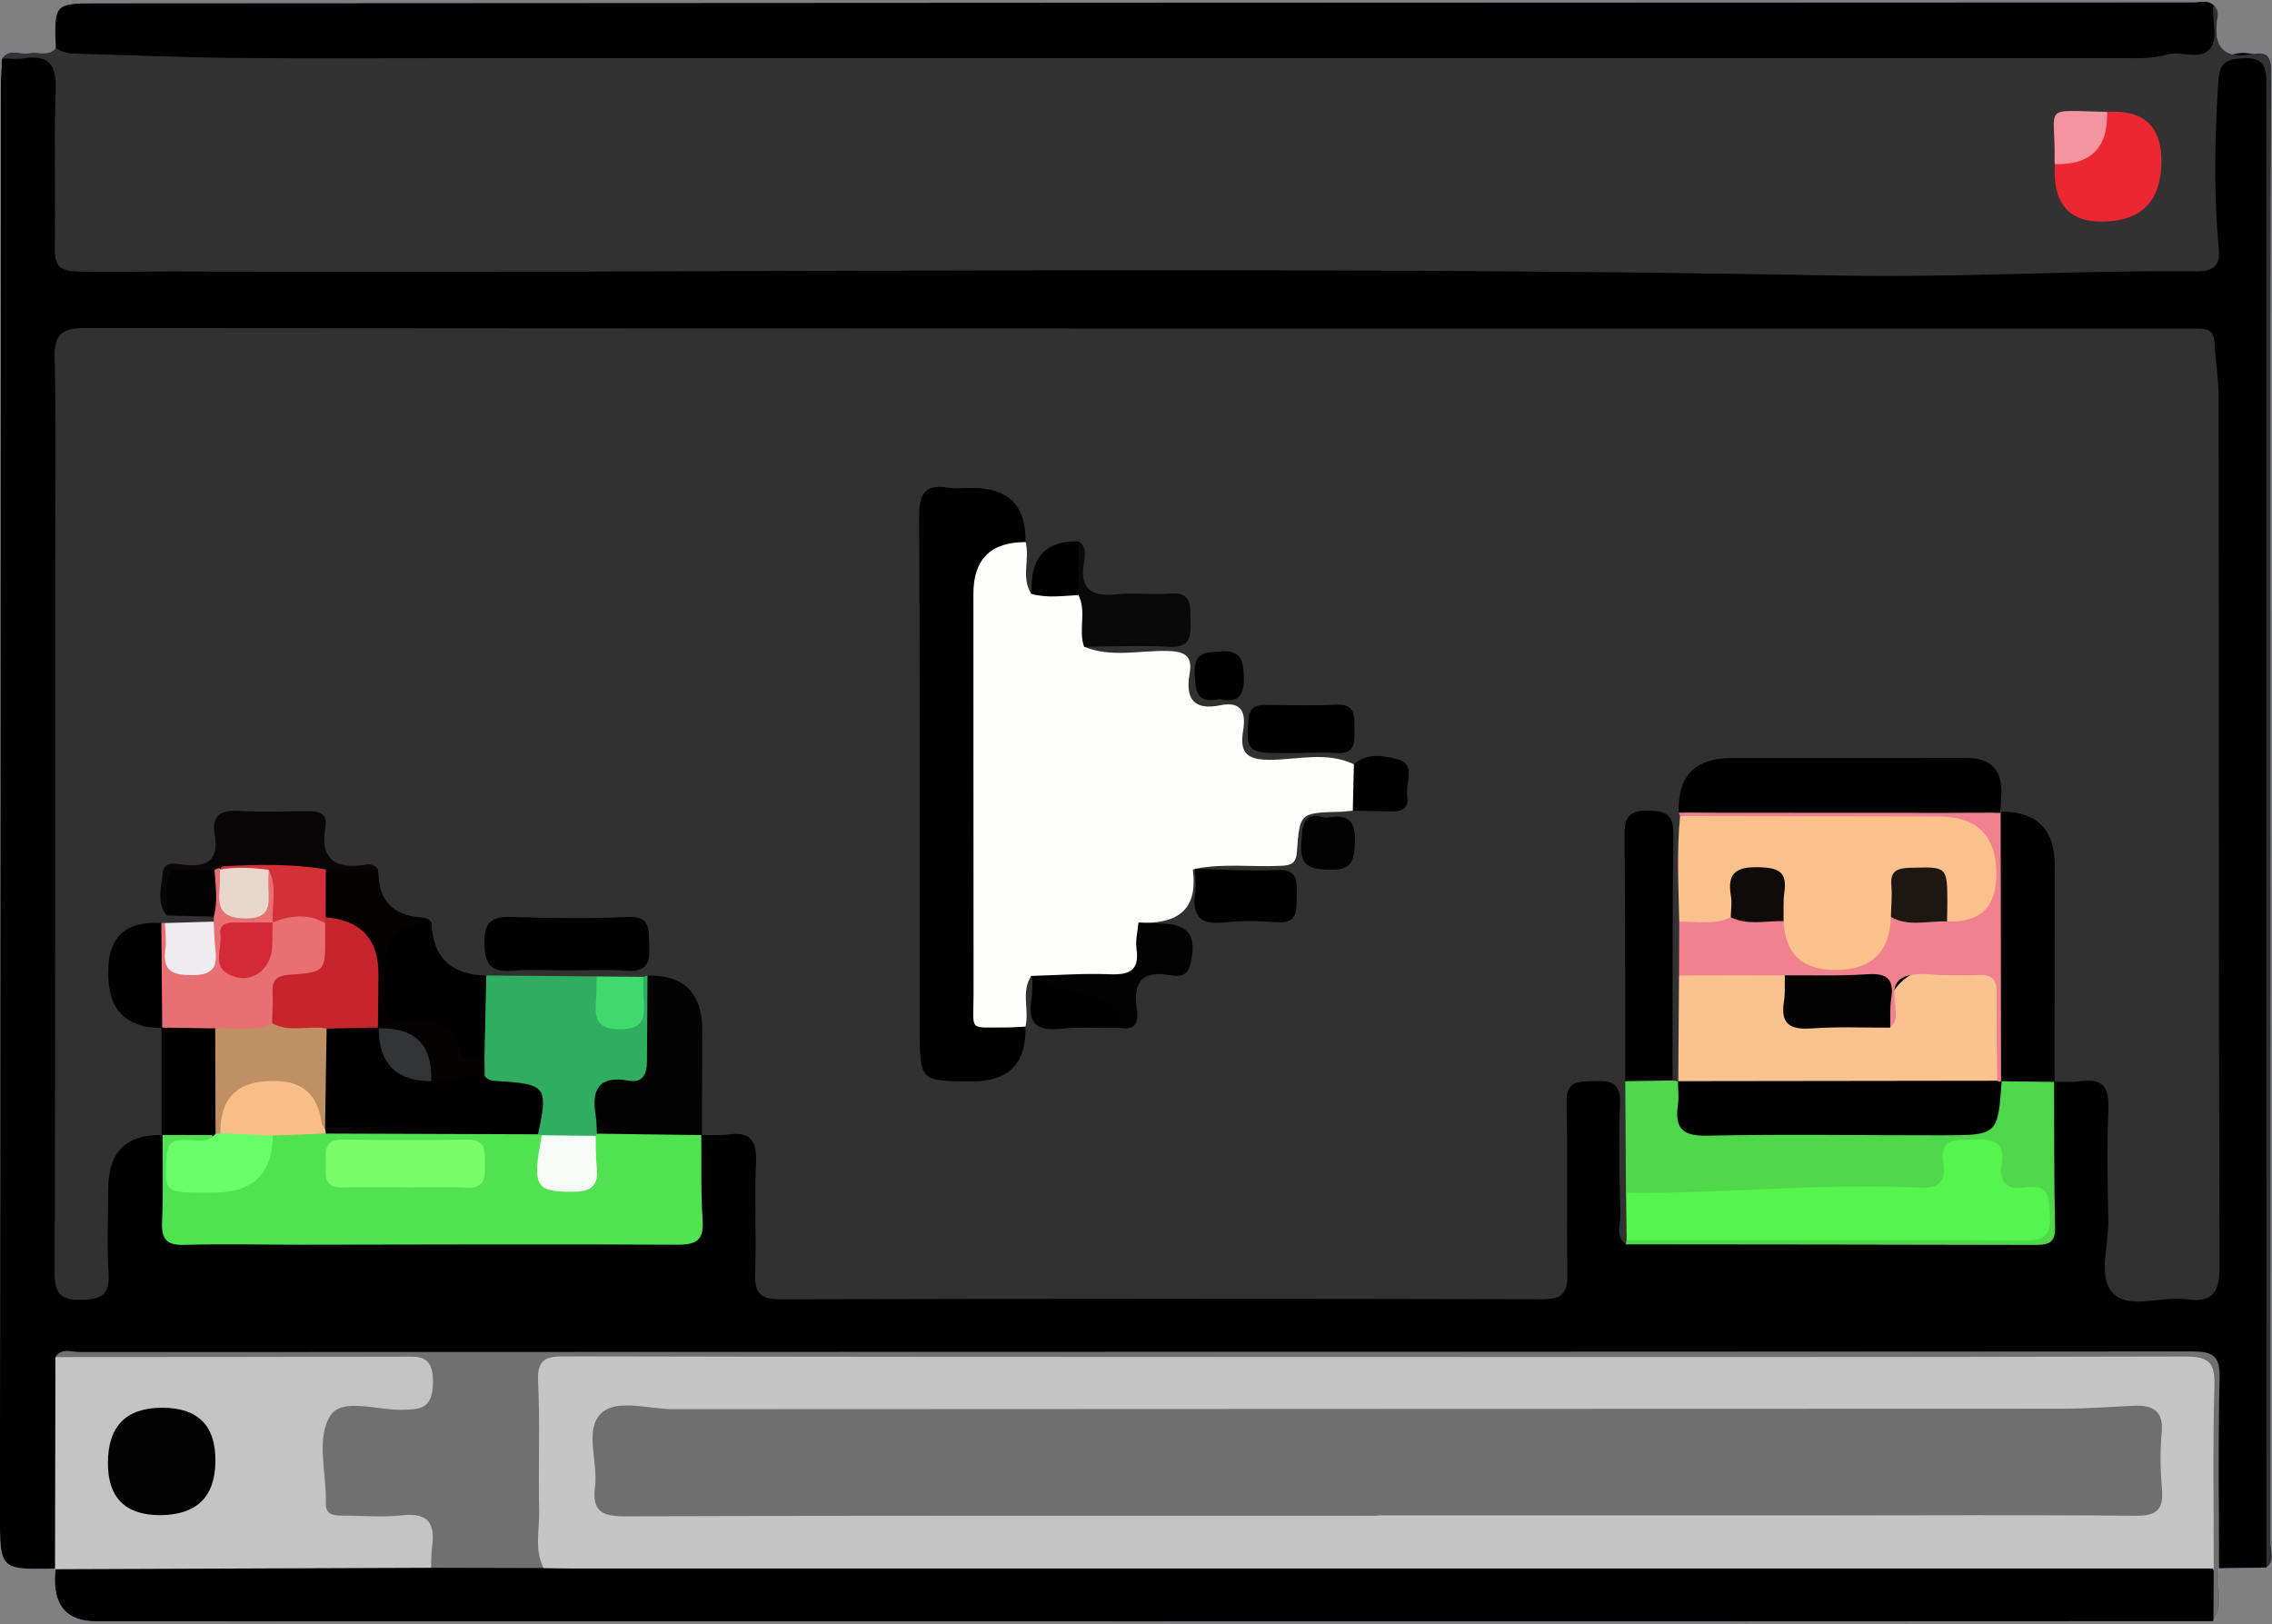
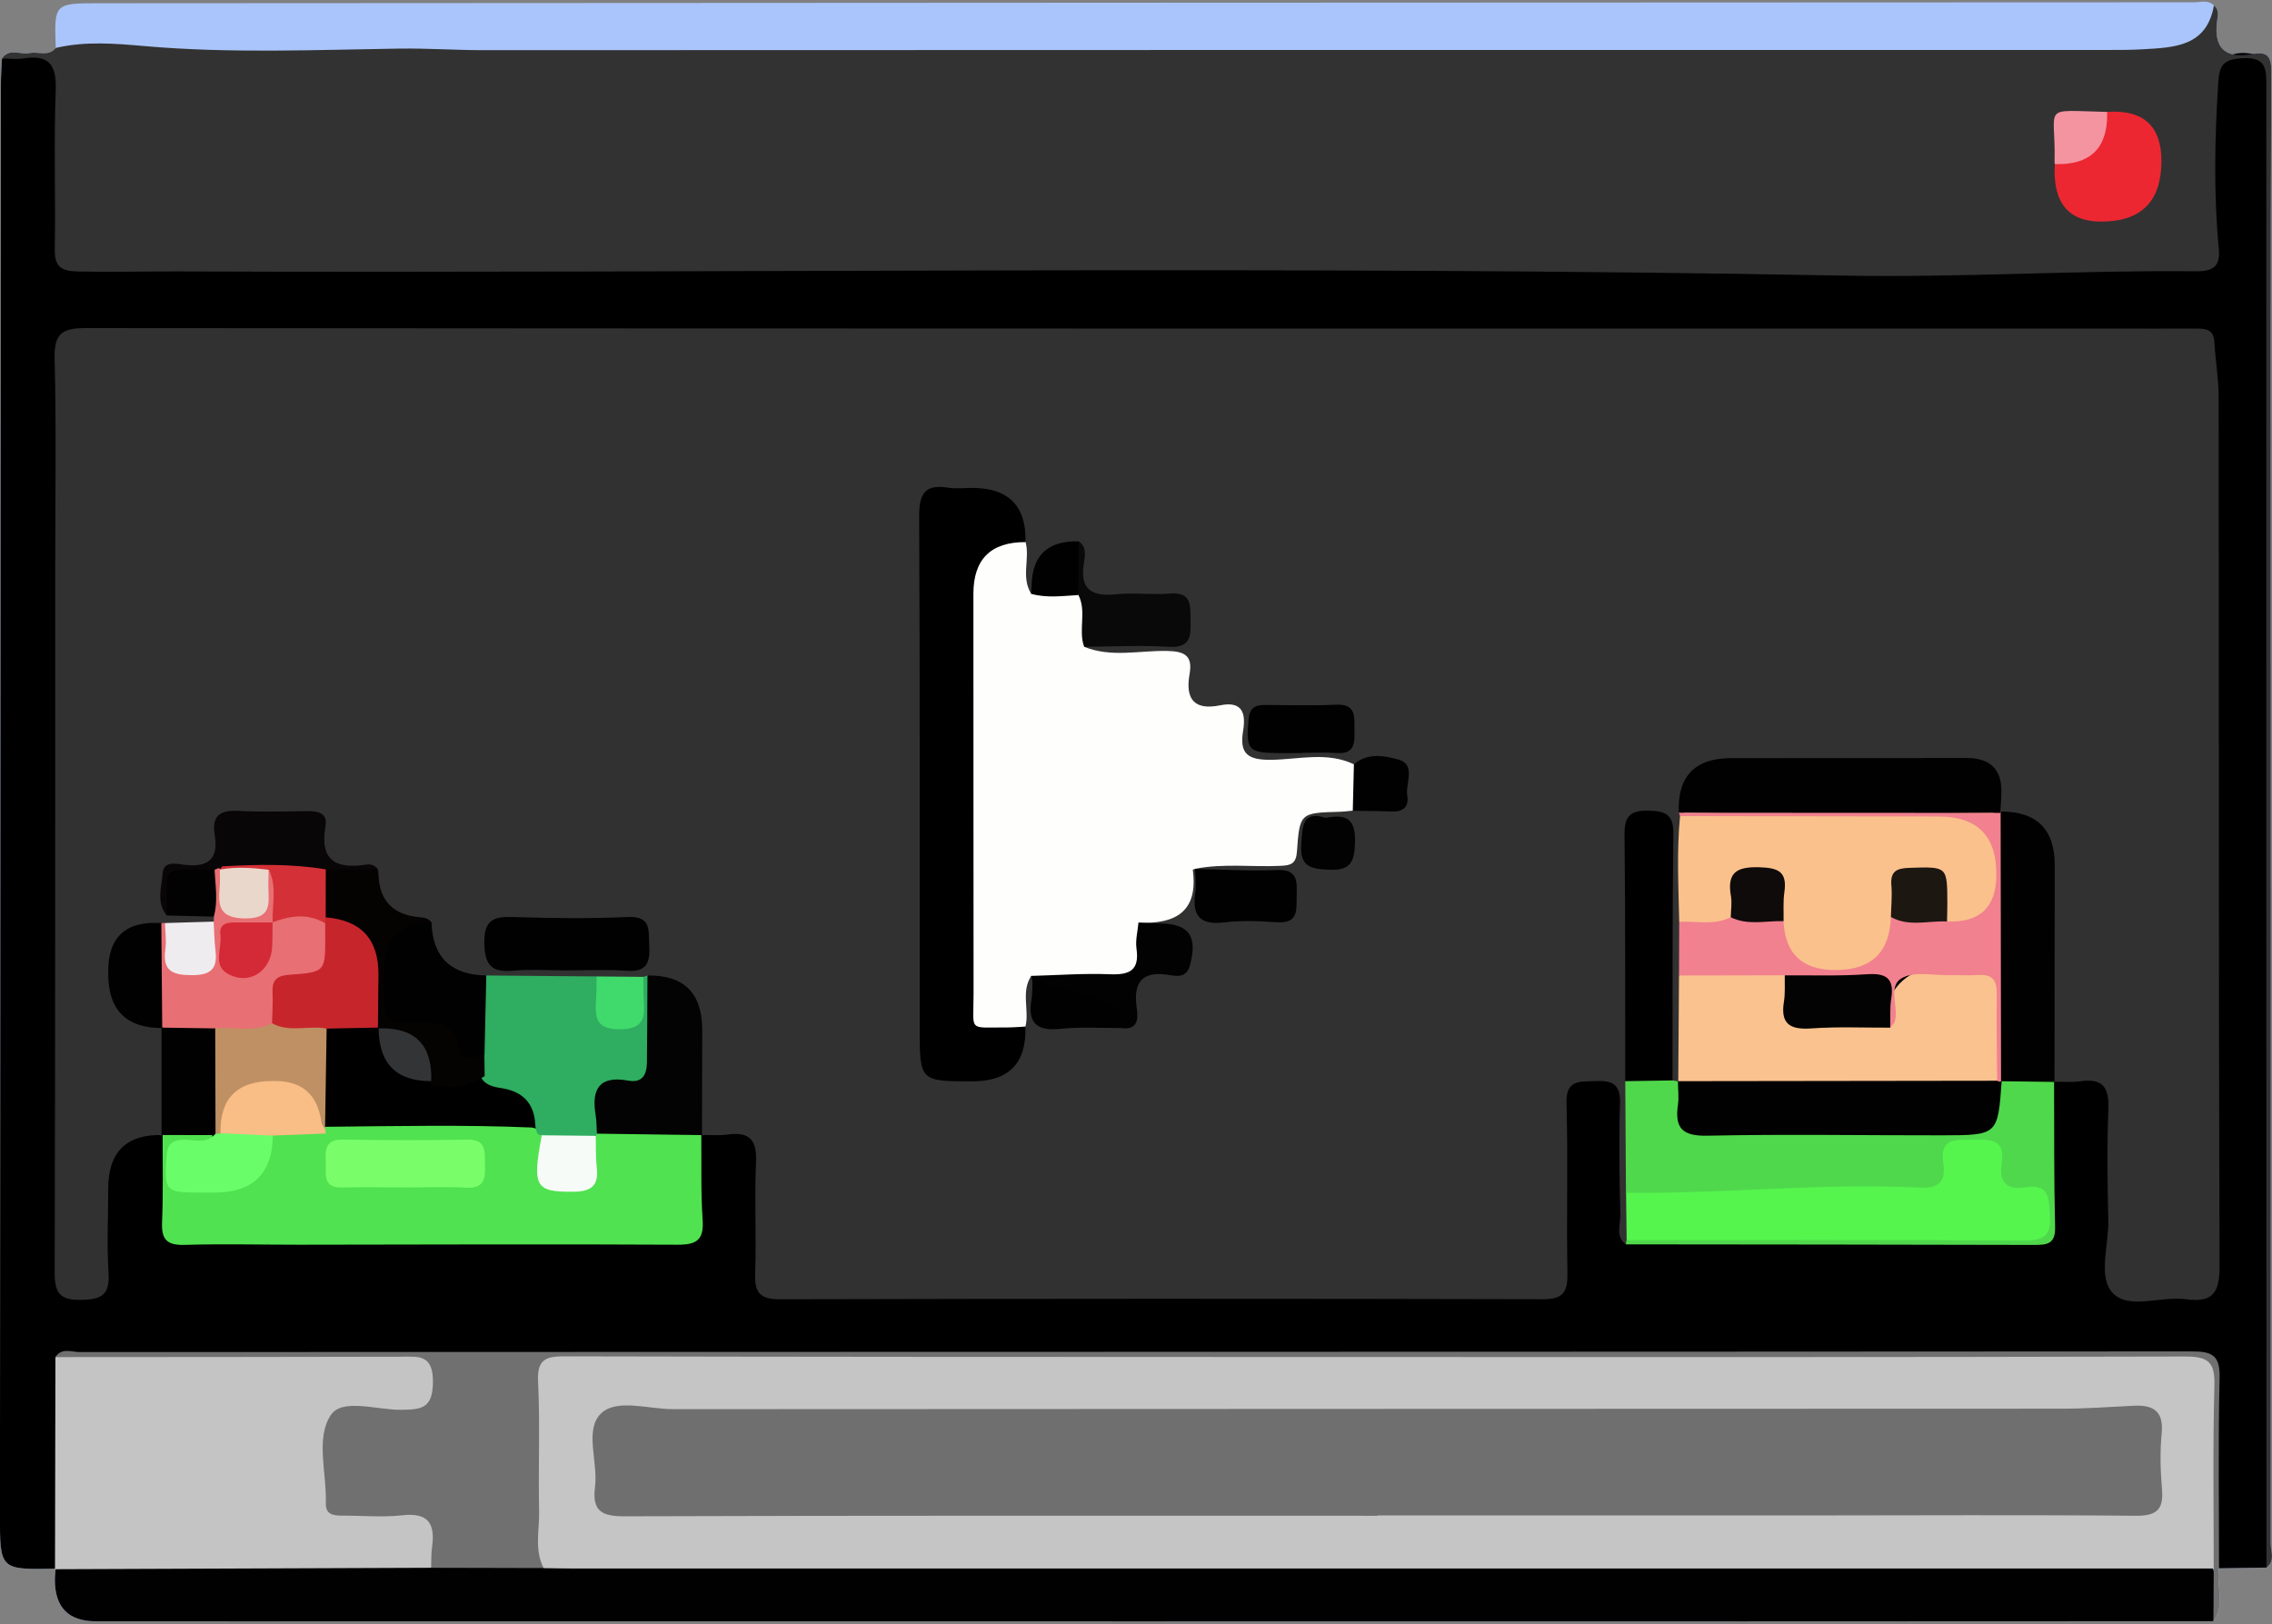
<svg xmlns="http://www.w3.org/2000/svg" width="428" height="306" viewBox="0 0 428 306" fill="none">
  <rect x="0" y="0" width="428" height="306" fill="#808080" stroke="none" />
  <g clip-path="url(#clip0_374_3094)">
    <path d="M426.95 295.304C423.98 295.354 421 295.404 418.02 295.444C417.46 298.744 419.25 302.284 416.97 305.404C381.69 305.414 346.41 305.444 311.13 305.444C213.44 305.444 115.76 305.434 18.07 305.424C12.883 305.424 10.307 302.781 10.34 297.494C10.35 296.864 10.42 296.234 10.47 295.614H10.36V295.504C-9.53674e-06 295.724 -0.01 295.684 -0.01 285.444C0.04 195.624 0.1 105.804 0.17 15.984C0.17 14.334 0.3 12.674 0.37 11.014C1.78 8.984 3.85 10.374 5.58 10.004C7.22 9.664 9.13 10.734 10.5 9.034C10.2 0.644 10.2 0.614 18.59 0.614C150.15 0.534 281.72 0.474 413.28 0.434C414.55 0.434 415.95 -0.106 417.06 1.034C417.82 1.614 417.88 2.494 417.75 3.284C417.09 7.254 417.94 9.634 420.62 10.244C421.72 9.894 422.99 9.864 424.4 10.174C424.47 10.174 424.54 10.154 424.61 10.144C427.91 9.514 427.88 11.784 427.86 14.134C427.79 30.744 427.75 47.354 427.75 63.964C427.75 139.554 427.79 215.134 427.75 290.714C427.75 292.234 428.66 294.044 426.94 295.304H426.95Z" fill="#AAC5FB" />
    <path d="M426.95 295.304C423.98 295.354 421 295.404 418.02 295.444C417.55 294.984 417.23 294.484 417.02 293.954C416.43 292.504 416.65 290.874 416.64 289.324C416.58 280.334 416.64 271.354 416.6 262.364C416.57 256.844 415.81 256.064 410.2 256.054C381.56 256.024 352.92 256.044 324.28 256.044C252.69 256.044 181.09 255.944 109.49 256.094C107.25 256.104 105.01 256.104 102.77 256.104C95.16 256.104 87.55 256.084 79.93 256.064C59.82 256.004 39.71 255.914 19.6 256.064C17.49 256.084 15.23 255.554 13.4 257.034C13.26 257.144 13.12 257.264 12.99 257.404C11.62 259.334 11.99 261.544 11.98 263.664C11.93 272.104 11.99 280.534 11.95 288.974C11.95 290.944 12.05 292.954 11.1 294.804C10.9 295.044 10.69 295.274 10.48 295.504H10.36C-9.53674e-06 295.724 -0.01 295.684 -0.01 285.444C0.04 195.624 0.1 105.804 0.17 15.984C0.17 14.334 0.3 12.674 0.37 11.014C12.96 9.684 11.88 10.224 12.02 20.884C12.12 28.534 12.11 36.184 12.02 43.834C11.97 47.514 13.35 49.044 17.16 49.494C23.19 50.204 29.12 49.324 35.1 49.324C134.65 49.344 234.21 49.214 333.77 49.504C346.05 49.534 358.37 50.194 370.67 50.384C384.17 50.604 397.58 48.804 411.08 49.254C415.78 49.414 416.88 48.244 416.23 42.994C415.13 34.164 415.71 25.414 416.42 16.624C416.69 13.224 418.24 10.994 420.62 10.244C421.72 9.894 422.99 9.864 424.4 10.174C424.92 10.294 425.46 10.464 426.02 10.674C427.19 11.124 427.44 11.914 427.48 12.954C427.53 14.284 427.51 15.624 427.51 16.954C427.51 107.944 427.51 198.944 427.48 289.934C427.48 291.724 428.01 293.604 426.95 295.304Z" fill="black" />
    <path d="M426.95 295.304C426.95 202.344 426.91 109.384 426.93 16.424C426.93 13.144 427.05 10.684 422.39 10.974C418.91 11.184 418.08 12.194 417.87 15.584C417.22 26.024 416.98 36.424 417.98 46.844C418.3 50.124 416.96 51.144 413.7 51.104C391.43 50.884 369.18 52.334 346.89 51.914C242.41 49.954 137.92 51.534 33.43 51.134C27.17 51.114 20.9 51.284 14.63 51.144C11.42 51.074 10.26 50.174 10.32 46.864C10.49 36.894 10.12 26.904 10.5 16.944C10.68 12.054 9.1 10.274 4.36 11.014C3.06 11.214 1.7 11.014 0.37 11.014C1.78 8.984 3.85 10.374 5.58 10.004C7.22 9.664 9.13 10.734 10.5 9.034C16.09 7.714 21.77 8.204 27.36 8.694C43.32 10.084 59.28 9.394 75.24 9.154C80.57 9.084 85.86 9.454 91.18 9.454C193.02 9.404 294.85 9.414 396.69 9.414C399.02 9.414 401.35 9.424 403.67 9.284C409.63 8.944 415.69 8.784 417.06 1.034C417.82 1.614 417.88 2.494 417.75 3.284C417.09 7.254 417.94 9.634 420.62 10.244C421.62 10.474 422.87 10.454 424.4 10.174C424.47 10.174 424.54 10.154 424.61 10.144C427.91 9.514 427.88 11.784 427.86 14.134C427.79 30.744 427.75 47.354 427.75 63.964C427.75 139.554 427.79 215.134 427.75 290.714C427.75 292.234 428.66 294.044 426.94 295.304H426.95Z" fill="#323232" />
-     <path d="M416.27 9.244C414.37 11.404 410.85 9.544 408.18 10.294C405.23 11.134 402.25 10.954 399.27 10.954C295.14 10.964 191.01 10.954 86.88 10.954C72.62 10.944 58.37 11.054 44.11 10.914C34.16 10.824 24.21 10.364 14.26 10.124C12.87 10.084 11.64 9.794 10.5 9.034C10.2 0.644 10.2 0.614 18.59 0.614C150.15 0.534 281.72 0.474 413.28 0.434C414.55 0.434 415.95 -0.106 417.06 1.034C416.47 3.784 418.09 7.184 416.27 9.244Z" fill="black" />
    <path d="M416.97 305.405C381.69 305.415 346.41 305.445 311.13 305.445C213.44 305.445 115.76 305.435 18.07 305.425C12.883 305.425 10.307 302.781 10.34 297.495C10.35 296.865 10.42 296.235 10.47 295.615C10.47 295.585 10.48 295.545 10.48 295.515C10.44 295.545 10.4 295.575 10.36 295.615L10.48 295.505C12.05 294.155 13.98 293.965 15.94 293.965C37.44 293.985 58.93 293.745 80.43 294.065C80.65 294.065 80.88 294.074 81.1 294.074H81.24C88.1 293.834 94.97 293.995 101.84 294.005H102.56C108.37 293.795 114.18 293.925 119.99 293.925C215.8 293.905 311.61 293.905 407.42 293.935C410.52 293.935 413.73 293.385 416.65 295.015C416.67 295.015 416.69 295.034 416.71 295.044C416.73 295.084 416.74 295.115 416.75 295.155C416.79 295.265 416.83 295.365 416.87 295.465C416.92 295.605 416.96 295.735 417.01 295.875C418.05 299.015 417.62 302.205 416.96 305.405H416.97Z" fill="#010101" />
    <path d="M417.02 295.874V295.464C416.93 295.364 416.84 295.264 416.76 295.164C416.73 295.104 416.69 295.064 416.66 295.014C415.18 293.024 415.46 290.644 415.44 288.354C415.37 279.874 415.32 271.384 415.45 262.904C415.52 258.904 414.02 256.984 409.93 257.254C408.61 257.344 407.27 257.254 405.94 257.254H112.3C102.96 257.254 103.09 257.264 102.91 266.544C102.74 275.704 103.55 284.864 102.56 294.004C102.52 294.474 102.46 294.934 102.4 295.394C95.34 295.374 88.27 295.364 81.21 295.344C80.99 295.094 80.7 294.864 80.6 294.564C80.54 294.394 80.48 294.224 80.43 294.064C78.04 287.194 77.86 287.194 69.77 287.144C68.61 287.144 67.45 287.164 66.29 287.084C61.27 286.744 60.13 285.694 59.86 280.814C59.67 277.334 59.67 273.844 59.85 270.364C60.11 265.504 61.27 264.404 66.27 264.104C69.42 263.914 72.58 264.154 75.73 263.954C77.64 263.824 79.4 263.484 79.49 260.964C79.57 258.374 78.11 257.424 75.81 257.304C71.33 257.084 66.85 257.214 62.37 257.204C47.6 257.184 32.82 257.224 18.05 257.184C16.51 257.174 14.91 257.314 13.4 257.034C12.36 256.834 11.36 256.444 10.44 255.654C11.63 253.824 13.47 254.704 14.98 254.704C147.65 254.654 280.31 254.674 412.98 254.584C416.77 254.584 418.23 255.374 418.13 259.524C417.84 271.494 418.03 283.474 418.02 295.444C417.46 298.744 419.25 302.284 416.97 305.404C416.99 302.224 417 299.044 417.02 295.874Z" fill="#707070" />
    <path d="M306.29 234.425C304.25 232.915 305.28 230.735 305.24 228.885C305.08 221.905 304.93 214.915 305.18 207.945C305.32 204.175 303.66 203.495 300.45 203.655C297.52 203.795 294.97 203.355 295.1 207.855C295.4 218.485 295.08 229.125 295.27 239.765C295.33 243.245 294.65 244.765 290.67 244.755C242.77 244.635 194.87 244.645 146.97 244.765C143.13 244.775 142.13 243.505 142.26 239.885C142.51 232.915 142.1 225.915 142.42 218.955C142.61 214.785 141.25 213.155 137.1 213.725C135.47 213.955 133.78 213.795 132.12 213.805C131.94 213.585 131.76 213.355 131.58 213.135C130.03 206.655 131.01 200.065 130.86 193.525C130.67 185.395 130.8 185.395 122.76 185.175C122.17 185.175 121.59 185.175 121 185.175C117.99 185.325 114.99 185.235 111.98 185.185C105.16 185.375 98.34 185.375 91.53 185.205C90.87 185.235 91.71 185.205 91.04 185.215C84.373 185.395 80.45 182.241 79.27 175.755C78.61 174.695 77.68 174.065 76.42 174.175C71.35 174.605 69.71 171.805 69.8 167.295C69.81 166.635 69.51 166.025 69.21 165.445C68.88 165.075 68.51 164.495 68.09 164.505C62.46 164.745 59.45 162.435 59.59 156.465C59.63 154.635 57.77 154.355 56.23 154.285C53.75 154.175 51.25 154.415 48.79 154.205C44.32 153.815 41.45 154.845 41.54 160.175C41.59 163.355 38.95 163.885 36.28 164.165C31.52 164.675 30.96 165.865 32.95 170.625C35.24 172.025 38.23 170.745 40.4 172.565C40.71 173.115 40.66 173.625 40.27 174.115C37.63 175.725 34.71 175.075 31.89 175.175C31.35 175.175 30.81 175.175 30.27 175.175C29.28 175.245 28.27 175.285 27.29 175.175C23.19 174.695 21.37 176.445 21.83 180.575C21.9 181.235 21.83 181.905 21.83 182.565C21.817 188.418 24.51 191.898 29.91 193.005C30.43 193.275 30.82 193.655 31.1 194.165C32.45 200.185 31.9 206.235 31.51 212.295C31.35 212.875 31.06 213.375 30.66 213.825C23.827 213.638 20.403 216.991 20.39 223.885C20.39 229.205 20.11 234.545 20.45 239.845C20.71 243.955 19.09 244.805 15.3 244.875C11.25 244.955 10.29 243.545 10.3 239.705C10.42 195.465 10.39 151.215 10.4 106.975C10.4 93.835 10.62 80.684 10.29 67.555C10.17 62.834 11.71 61.794 16.19 61.804C143.36 61.914 270.54 61.895 397.71 61.895C403.04 61.895 408.36 61.914 413.69 61.895C415.47 61.895 417.01 62.005 417.14 64.394C417.33 67.865 417.95 71.325 417.95 74.784C418.01 129.345 417.93 183.895 418.12 238.455C418.14 243.485 416.91 245.455 411.78 244.755C407.08 244.105 400.96 246.815 397.94 243.515C395.2 240.515 397.25 234.595 397.16 229.965C397.02 222.985 396.89 215.985 397.18 209.015C397.35 204.955 396.23 203.085 391.96 203.685C390.33 203.915 388.64 203.765 386.97 203.795C386.78 203.565 386.58 203.335 386.39 203.105C385.34 200.925 385.58 198.575 385.58 196.265C385.55 185.345 385.57 174.415 385.56 163.495C385.56 158.021 382.973 154.745 377.8 153.665C377.24 153.405 376.8 153.015 376.46 152.495C375.033 147.068 371.343 144.355 365.39 144.355C352.31 144.355 339.22 144.355 326.14 144.355C320.647 144.355 317.803 147.038 317.61 152.405C317.61 153.015 317.61 153.615 317.61 154.215C317.76 160.685 317.77 167.155 317.61 173.625C317.74 177.025 317.74 180.425 317.61 183.835C317.25 190.355 318.93 196.995 316.48 203.395C315.96 203.905 315.42 203.935 314.84 203.495C313.27 201.285 313.61 198.735 313.6 196.275C313.55 184.815 313.59 173.355 313.57 161.895C313.57 160.235 313.64 158.575 313.3 156.935C312.98 155.385 312.04 154.685 310.48 154.755C309.13 154.815 308.37 155.535 308.06 156.825C307.67 158.465 307.74 160.125 307.73 161.785C307.65 175.735 307.87 189.685 307.62 203.635C307.76 210.425 307.81 217.215 307.6 224.005C307.55 226.975 307.83 229.965 307.23 232.915C307.04 233.495 306.73 233.995 306.31 234.435L306.29 234.425Z" fill="#323131" />
    <path d="M81.4 291.365C81.28 292.255 81.26 293.164 81.24 294.074C81.23 294.494 81.23 294.925 81.21 295.345C57.63 295.435 34.04 295.525 10.47 295.615H10.36V295.505C10.38 282.225 10.41 268.935 10.44 255.655C32.06 255.635 53.69 255.645 75.32 255.585C77.12 255.585 78.78 255.415 79.93 256.065C80.96 256.635 81.58 257.854 81.56 260.384C81.51 265.334 79.37 265.545 75.57 265.585C71 265.635 64.44 263.325 62.3 266.595C59.43 270.955 61.56 277.525 61.38 283.145C61.31 285.265 62.7 285.514 64.35 285.514C68.18 285.504 72.04 285.875 75.82 285.455C80.69 284.915 81.99 287.035 81.4 291.365Z" fill="#C4C4C5" />
    <path d="M132.11 213.804C132.17 219.124 132 224.454 132.36 229.754C132.62 233.544 131.32 234.504 127.61 234.484C103.82 234.354 80.02 234.464 56.23 234.484C49.08 234.484 41.92 234.304 34.77 234.514C31.46 234.614 30.39 233.514 30.53 230.264C30.76 224.784 30.62 219.294 30.64 213.814H30.44C33.44 211.534 36.61 211.894 39.83 213.234C40.81 216.354 38.11 215.774 36.73 215.984C34.2 216.354 32.72 217.284 32.88 220.084C33.07 223.194 35.28 223.204 37.51 223.254C39 223.284 40.5 223.294 42 223.254C48.6 223.094 48.91 222.824 50.13 216.174C50.34 215.014 50.6 213.894 51.62 213.124C54.83 211.614 58.22 212.374 61.54 212.264C74.43 212.144 87.32 211.854 100.19 212.404C100.74 212.504 101.28 212.704 101.77 212.974C103.76 214.714 102.58 216.984 102.69 219.024C102.83 221.474 103.49 223.184 106.33 223.294C109.07 223.394 110.8 222.494 110.94 219.474C111.03 217.514 110.81 215.484 111.93 213.684C112.33 213.244 112.8 212.934 113.35 212.724C119.7 212.364 126.12 210.724 132.25 213.844L132.11 213.814V213.804Z" fill="#50E250" />
    <path d="M306.29 234.424C306.31 234.154 306.34 233.894 306.4 233.624C308.63 231.584 311.41 232.144 314.01 232.134C333.97 232.074 353.93 232.104 373.89 232.104C375.22 232.104 376.57 232.234 377.88 232.074C380.3 231.784 383.63 233.084 384.18 229.054C384.69 225.284 381.68 225.404 379.3 224.924C377 224.464 375.94 222.924 375.7 220.734C375.43 218.174 374.69 216.254 371.52 216.344C368.73 216.424 367.75 217.974 367.51 220.414C367.08 224.674 364 225.164 360.64 225.194C350.66 225.284 340.68 225.224 330.7 225.234C324.09 225.234 317.64 228.084 310.91 226.284C309.32 225.854 307.58 226.004 306.3 224.704C306.26 217.694 306.21 210.684 306.17 203.674C309.11 201.724 312.08 201.724 315.08 203.534C315.44 203.594 315.8 203.654 316.16 203.724C316.36 203.934 316.56 204.154 316.76 204.364C318.167 209.578 321.783 212.184 327.61 212.184C340.67 212.184 353.74 212.184 366.8 212.184C372.067 212.184 375.193 209.644 376.18 204.564C376.43 203.994 376.81 203.524 377.32 203.154C380.65 202.004 383.94 201.524 387.04 203.814L386.95 203.774C386.99 212.904 386.91 222.044 387.14 231.174C387.22 234.434 385.54 234.524 383.13 234.524C357.52 234.454 331.92 234.444 306.31 234.414L306.29 234.424Z" fill="#50D84C" />
    <path d="M396.95 21.075C403.783 20.634 407.19 23.731 407.17 30.364C407.15 37.944 403.377 41.738 395.85 41.745C389.583 41.751 386.663 38.141 387.09 30.915C393.79 28.084 394.11 27.755 396.94 21.084L396.95 21.075Z" fill="#EC2731" />
    <path d="M396.95 21.074C396.95 21.244 396.95 21.404 396.95 21.574C396.97 28.001 393.683 31.114 387.09 30.914C387.07 30.754 387.03 30.584 387.04 30.424C387.31 19.624 384.2 20.794 396.95 21.084V21.074Z" fill="#F494A1" />
    <path d="M102.4 295.394C100.63 291.924 101.64 288.204 101.56 284.604C101.38 276.464 101.76 268.304 101.36 260.174C101.14 255.684 103.29 255.505 106.72 255.515C150.31 255.615 193.9 255.624 237.48 255.634C295.54 255.644 353.6 255.704 411.66 255.544C416.12 255.534 417.27 256.705 417.15 261.065C416.83 272.525 417.03 284.005 417.02 295.475C313.81 295.475 210.6 295.475 107.39 295.475C105.73 295.475 104.06 295.434 102.4 295.414V295.394Z" fill="#C5C5C5" />
    <path d="M204.23 121.844C209.29 123.904 214.56 122.544 219.72 122.624C223.12 122.674 224.72 123.454 224.09 127.004C223.26 131.694 224.96 133.874 229.88 132.864C234.06 132.014 234.72 134.414 234.18 137.654C233.44 142.064 235.12 143.194 239.52 143.134C244.67 143.064 250.01 141.564 255.05 143.984C257.28 146.954 257.39 149.864 254.84 152.714C254.02 152.784 253.2 152.904 252.38 152.924C244.96 153.134 244.83 153.114 244.32 160.414C244.16 162.714 243.2 163.014 241.3 163.104C235.9 163.374 230.46 162.604 225.1 163.674H225.13C224.98 163.734 224.69 163.824 224.7 163.864C225.76 171.774 221.42 174.134 214.47 173.804C217.45 181.174 215.04 185.274 207.39 185.224C203.01 185.194 198.43 186.204 194.28 183.824C192.28 186.824 193.94 190.244 193.18 193.384C186.44 197.564 181.71 195.284 181.67 187.584C181.53 161.064 181.54 134.554 181.67 108.034C181.71 100.314 186.26 98.085 193.2 102.104C194.05 105.294 192.3 108.774 194.26 111.844C197.17 109.814 200.2 109.984 203.28 111.394C206.49 114.604 206.47 118.114 204.25 121.834L204.23 121.844Z" fill="#FEFEFD" />
    <path d="M193.18 102.124C186.62 102.098 183.35 105.368 183.37 111.934C183.39 137.044 183.37 162.154 183.4 187.254C183.4 194.514 182.26 193.514 189.68 193.554C190.84 193.554 192 193.454 193.17 193.394C193.39 200.268 190.067 203.704 183.2 203.704C173.29 203.704 173.26 203.704 173.25 193.744C173.23 161.644 173.32 129.544 173.15 97.454C173.13 93.215 174.03 91.135 178.61 91.874C180.07 92.105 181.6 91.915 183.1 91.915C190.007 91.915 193.367 95.321 193.18 102.134V102.124Z" fill="black" />
    <path d="M316.33 173.674C316.2 167.034 315.84 160.384 316.49 153.744C318.25 152.014 320.51 152.404 322.63 152.404C338.41 152.354 354.19 152.344 369.97 152.404C376.71 152.424 377.38 153.154 377.47 159.854C377.5 162.344 377.5 164.834 377.47 167.324C377.39 174.824 375.7 176.124 367.94 174.674C365.76 173.594 365.73 171.474 365.7 169.514C365.64 166.304 364.12 165.094 360.99 165.244C357.58 165.414 357.55 167.724 357.55 170.154C357.55 171.314 357.59 172.484 357.53 173.654C357.58 174.984 357.72 176.294 357.65 177.614C357.39 182.844 356.31 183.964 351.16 184.134C348.69 184.214 346.22 184.164 343.75 184.154C335.12 184.124 334.52 183.524 334.59 174.914C334.71 172.944 334.68 170.954 334.65 168.964C334.62 166.924 333.97 165.404 331.58 165.264C329.23 165.124 327.74 165.924 327.54 168.494C327.42 170.134 327.39 171.824 326.37 173.264C323.11 175.784 319.77 175.984 316.32 173.674H316.33Z" fill="#FBC18C" />
    <path d="M316.15 203.714L316.29 183.784C322.7 180.914 329.22 181.874 335.75 183.204C337.02 183.994 337.48 185.334 337.4 186.644C337.1 191.474 339.71 192.724 343.91 192.254C347.48 191.854 351.24 193.204 354.62 191.094C354.8 190.794 355.06 190.554 355.15 190.244C356.743 184.864 360.413 182.171 366.16 182.164C377.39 182.144 377.56 182.244 377.45 193.404C377.41 196.964 378.37 200.714 376.12 204.024C374.1 205.534 371.72 205.334 369.42 205.334C354 205.374 338.59 205.374 323.17 205.334C320.7 205.334 318.15 205.504 316.09 203.664L316.16 203.724L316.15 203.714Z" fill="#FAC28E" />
    <path d="M306.3 224.704C324.79 224.944 343.24 222.764 361.74 223.734C365.4 223.924 366.58 222.394 366.08 219.094C365.34 214.274 368.55 214.745 371.65 214.685C374.91 214.625 377.83 214.584 377.08 219.224C376.51 222.694 378.04 224.254 381.53 223.674C386.12 222.924 385.97 225.784 386.17 229.054C386.41 233.014 384.74 233.705 381.22 233.685C356.29 233.555 331.36 233.614 306.43 233.614C306.39 230.644 306.36 227.664 306.32 224.694L306.3 224.704Z" fill="#55F54E" />
    <path d="M102.05 213.864C101.8 213.834 101.57 213.774 101.34 213.674C101.02 213.094 100.86 212.474 100.83 211.814C100.63 207.888 98.51 205.611 94.47 204.984C92.81 204.734 91.24 204.394 90.46 202.654C89.88 201.244 89.96 199.754 89.9 198.284C90.32 193.424 88.23 188.274 91.61 183.764C98.54 183.824 105.47 183.884 112.4 183.944C113.94 185.564 113.53 187.664 113.79 189.594C114.03 191.374 115.02 192.234 116.78 192.244C118.51 192.244 119.56 191.464 119.83 189.664C120.12 187.744 119.64 185.624 121.21 184.024C121.47 183.944 121.72 183.864 121.98 183.764C125.24 190.044 124.28 196.394 122.25 202.734C122.05 203.344 121.48 203.784 120.91 204.154C119.36 205.174 113.02 212.244 112.44 213.554L112.24 213.984C108.83 215.734 105.43 215.844 102.06 213.874L102.05 213.864Z" fill="#2FAD60" />
    <path d="M316.25 153.104C315.977 146.238 319.283 142.808 326.17 142.814C340.95 142.814 355.73 142.794 370.52 142.794C374.9 142.794 377.07 144.921 377.03 149.174C377.01 150.494 376.89 151.824 376.81 153.144C356.62 153.354 336.44 153.424 316.25 153.104Z" fill="#010101" />
    <path d="M316.25 153.105C336.44 153.115 356.62 153.125 376.81 153.135L376.88 152.885C378.8 154.685 378.67 157.075 378.68 159.375C378.73 171.965 378.72 184.545 378.68 197.135C378.68 199.445 378.75 201.815 376.96 203.675L377.07 203.615C376.76 204.045 376.47 204.005 376.22 203.555C376.18 198.095 376.07 192.625 376.15 187.165C376.19 184.615 375.25 183.495 372.67 183.675C370.86 183.795 369.03 183.675 367.2 183.705C364.22 183.765 360.77 182.955 358.4 184.195C355.45 185.735 357.76 189.665 356.94 192.425C356.81 192.855 356.38 193.195 356.09 193.575C355.65 193.075 355.24 192.545 355.06 191.895C353.2 185.235 353.2 185.335 346.35 185.175C342.94 185.095 339.32 186.115 336.22 183.725C329.58 183.735 322.93 183.755 316.29 183.765C316.3 180.395 316.31 177.025 316.33 173.655C319.58 173.475 322.92 174.385 326.04 172.775C329.41 172.225 332.79 171.655 335.98 173.505C336.253 179.658 339.507 182.735 345.74 182.735C352.533 182.735 356.02 179.398 356.2 172.725C359.8 172.105 363.38 171.695 366.77 173.575C372.977 173.868 376.08 170.911 376.08 164.705C376.08 157.438 372.447 153.808 365.18 153.815C348.95 153.805 332.71 153.765 316.48 153.735C316.43 153.505 316.35 153.295 316.24 153.095L316.25 153.105Z" fill="#F1818F" />
    <path d="M376.96 203.684C376.93 186.754 376.9 169.814 376.88 152.884C383.68 152.844 387.077 156.218 387.07 163.004C387.06 176.604 387.04 190.214 387.03 203.814C383.67 203.774 380.32 203.734 376.96 203.684Z" fill="#010101" />
    <path d="M315.08 203.534C312.11 203.584 309.14 203.624 306.16 203.674C306.14 188.204 306.2 172.744 306.03 157.274C305.99 153.804 307.03 152.634 310.55 152.714C313.82 152.784 315.28 153.454 315.23 157.144C315.02 172.604 315.1 188.075 315.07 203.545L315.08 203.534Z" fill="#010000" />
    <path d="M112.44 213.554C112.37 212.404 112.4 211.234 112.21 210.104C111.38 205.184 112.87 202.564 118.36 203.574C121.07 204.074 121.85 202.354 121.87 200.104C121.93 194.664 121.94 189.214 121.97 183.774C128.857 183.648 132.297 187.084 132.29 194.084C132.29 200.664 132.26 207.254 132.24 213.834C125.64 213.744 119.03 213.654 112.43 213.564L112.44 213.554Z" fill="#020302" />
    <path d="M30.39 173.895C30.62 173.855 30.85 173.855 31.07 173.895C33.15 175.195 32.58 177.405 32.85 179.295C33.13 181.275 34.09 182.285 36.13 182.215C37.99 182.145 38.74 181.035 38.9 179.335C39.09 177.375 38.9 175.315 40.26 173.625C40.28 173.315 40.29 173.005 40.3 172.685C38.47 170.105 38.88 167.335 39.59 164.535C39.83 164.015 40.22 163.645 40.75 163.435C41.3 163.485 41.73 163.755 42.01 164.235C42.73 165.575 42.64 167.075 42.81 168.525C43.04 170.515 44.17 171.385 46.12 171.305C47.89 171.235 48.67 170.235 48.99 168.555C49.32 166.785 48.55 164.485 51.09 163.635C53.78 166.605 53.05 169.835 51.83 173.095C50.59 175.115 48.5 175.055 46.52 175.135C44.13 175.235 42.76 176.225 42.83 178.775C42.87 180.635 43.39 182.075 45.55 182.225C48.19 182.415 49.61 181.155 49.91 178.555C50.12 176.745 50.11 174.865 51.59 173.465C55.05 170.355 58.46 170.675 61.86 173.545C64.04 181.185 63.04 183.205 55.77 185.295C54.13 185.765 53.17 186.525 52.95 188.225C52.74 189.845 52.74 191.525 51.84 192.995C48.52 196.365 44.29 194.935 40.37 195.175C37.01 195.025 33.44 196.135 30.46 193.575L30.58 193.655C27.75 187.085 27.98 180.495 30.41 173.885L30.39 173.895Z" fill="#E86F73" />
    <path d="M106.64 182.805C103.33 182.805 100 182.565 96.71 182.855C92.69 183.215 91.32 181.945 91.24 177.705C91.15 173.125 93.13 172.635 96.86 172.755C103.97 172.985 111.11 173.075 118.21 172.745C122.81 172.535 122.13 175.335 122.3 178.145C122.5 181.325 121.84 183.165 118.05 182.875C114.26 182.595 110.44 182.815 106.63 182.805H106.64Z" fill="#010101" />
    <path d="M91.61 183.765C91.5 188.755 91.38 193.735 91.27 198.725C88.87 201.235 86.69 200.605 85.31 197.845C83.69 194.625 81.16 194.095 77.94 194.035C72.46 193.935 71.19 192.545 71 187.185C70.9 184.365 71.06 181.535 70.96 178.715C70.83 174.875 72 172.535 76.41 173.265C78.02 173.535 79.74 172.855 81.29 173.765C81.49 180.325 84.933 183.658 91.62 183.765H91.61Z" fill="#010101" />
    <path d="M41.91 163.205C41.41 163.425 40.92 163.635 40.42 163.855C39.88 164.225 39.36 164.775 38.72 164.775C34.65 164.775 32.23 166.405 32.39 170.825C32.41 171.475 31.89 172.005 31.41 172.475C29.4 169.985 30.43 167.095 30.65 164.455C30.84 162.115 33.25 162.725 34.7 162.905C39.21 163.465 41.23 161.865 40.44 157.205C39.84 153.675 41.49 152.565 44.91 152.755C49.2 152.995 53.51 152.845 57.82 152.805C59.85 152.785 61.77 153.085 61.32 155.655C60.17 162.185 63.36 163.765 69.05 162.865C69.89 162.735 70.68 163.025 71.2 163.795C68.22 166.075 64.84 165.125 61.56 165.015C56.61 164.345 51.69 163.295 46.63 164.075C45.05 164.315 43.35 164.225 41.92 163.205H41.91Z" fill="#090607" />
    <path d="M204.23 121.844C203.08 118.684 204.75 115.204 203.15 112.084C201.19 108.704 201.03 105.334 203.21 101.974C204.76 103.044 204.39 104.734 204.18 106.084C203.37 111.194 205.77 112.424 210.36 111.944C213.65 111.604 217.03 112.094 220.34 111.814C224.58 111.454 224.21 114.134 224.28 116.904C224.35 119.844 224.31 122.074 220.21 121.844C214.9 121.534 209.56 121.814 204.23 121.844Z" fill="#090909" />
    <path d="M61.37 163.774C64.64 163.774 67.92 163.784 71.19 163.794C71.23 164.124 71.29 164.444 71.3 164.774C71.467 169.701 74.073 172.374 79.12 172.794C79.97 172.864 80.75 173.014 81.27 173.764C75.317 173.764 72.34 176.714 72.34 182.614C72.34 183.604 72.34 184.594 72.34 185.584C72.34 192.684 72.34 192.764 79.37 192.704C82.95 192.674 85.87 192.934 86.52 197.494C86.98 200.784 89.53 198.804 91.25 198.734C91.27 200.064 91.28 201.394 91.3 202.724C88.22 204.684 84.95 205.274 81.42 204.194C81.07 203.854 80.54 203.484 80.57 203.034C80.98 196.704 77.51 194.394 71.73 194.434C71.23 194.154 70.86 193.764 70.59 193.264C69.32 189.364 69.85 185.334 69.94 181.384C70.03 177.314 69.07 174.524 64.45 174.224C63.11 174.134 61.87 173.574 60.89 172.574C59.48 169.564 59.23 166.614 61.35 163.794L61.37 163.774Z" fill="#050302" />
    <path d="M30.44 193.584C33.81 193.634 37.19 193.684 40.56 193.734C43.03 200.144 41.88 206.644 41.02 213.144C40.8 213.374 40.58 213.604 40.36 213.834C37.05 213.834 33.74 213.814 30.43 213.814C30.43 207.074 30.43 200.334 30.43 193.594L30.44 193.584Z" fill="#010101" />
    <path d="M30.39 173.894C30.45 180.484 30.5 187.074 30.56 193.664C23.8 193.678 20.41 190.294 20.39 183.514C20.39 183.344 20.39 183.184 20.39 183.014C20.377 176.488 23.71 173.448 30.39 173.894Z" fill="#010101" />
    <path d="M225.1 163.685C230.23 163.785 235.37 164.125 240.49 163.895C244.33 163.715 244.36 165.815 244.27 168.535C244.18 171.185 244.8 174.045 240.47 173.735C237.17 173.495 233.8 173.385 230.53 173.775C225.93 174.315 224.57 172.385 225.16 168.155C225.36 166.695 225.16 165.175 225.13 163.685H225.1Z" fill="#010101" />
    <path d="M194.27 183.844C199.21 183.714 204.16 183.334 209.08 183.534C212.82 183.684 214.68 182.804 214.09 178.684C213.87 177.114 214.32 175.444 214.46 173.824C215.77 173.874 217.09 173.954 218.4 173.964C224.01 173.994 225.64 176.334 224.17 181.844C223.53 184.244 221.7 183.914 220.25 183.674C215.03 182.824 213.44 185.114 214.15 189.964C214.46 192.044 214.28 194.094 211.21 193.674C208.64 189.034 203.71 188.874 199.43 187.454C197.64 186.864 195.36 187.174 194.49 184.834L194.25 183.854L194.27 183.844Z" fill="#020202" />
    <path d="M245.3 141.864C243.81 141.864 242.32 141.864 240.83 141.864C235.15 141.844 234.69 141.214 235.19 135.604C235.39 133.394 236.34 132.784 238.32 132.804C242.79 132.844 247.28 132.954 251.74 132.754C255.39 132.594 255.16 134.904 255.15 137.304C255.15 139.694 255.44 142.134 251.77 141.854C249.63 141.694 247.46 141.824 245.31 141.824V141.854L245.3 141.864Z" fill="#010101" />
    <path d="M194.5 184.824C198.3 185.824 202.13 186.714 205.89 187.864C208.7 188.724 211.86 189.504 211.21 193.654C207.38 193.684 203.53 193.424 199.74 193.814C195.28 194.284 193.56 192.694 194.31 188.294C194.5 187.154 194.44 185.974 194.5 184.814V184.824Z" fill="#010101" />
    <path d="M254.84 152.724C254.91 149.814 254.98 146.904 255.05 143.994C257.62 141.724 260.89 142.364 263.45 143.094C266.83 144.054 264.7 147.584 265.1 149.954C265.45 152.004 264.29 152.944 262.21 152.874C259.75 152.784 257.29 152.774 254.82 152.734L254.84 152.724Z" fill="#010101" />
    <path d="M249.76 154.074C253.83 153.244 255.39 154.484 255.26 158.654C255.14 162.314 254.53 164.034 250.32 163.844C246.71 163.684 244.84 163.184 245.14 158.934C245.39 155.484 245.38 152.684 249.76 154.074Z" fill="#020202" />
    <path d="M203.21 101.985C203.19 105.355 203.17 108.725 203.15 112.095C200.17 112.265 197.19 112.695 194.24 111.865C194.27 111.365 194.32 110.875 194.33 110.375C194.423 104.615 197.383 101.818 203.21 101.985Z" fill="#020101" />
    <path d="M40.25 173.615C40.36 175.425 40.37 177.245 40.59 179.045C41 182.375 39.86 183.684 36.27 183.704C32.58 183.714 30.57 183.005 31.15 178.835C31.38 177.215 31.12 175.535 31.08 173.885C34.14 173.795 37.2 173.705 40.26 173.615H40.25Z" fill="#EFECEF" />
    <path d="M121.2 184.024C121.22 185.504 121.15 186.984 121.27 188.454C121.52 191.754 121.25 193.904 116.75 193.904C112.18 193.904 112.07 191.604 112.28 188.374C112.38 186.904 112.36 185.424 112.39 183.944C115.33 183.974 118.26 183.994 121.2 184.024Z" fill="#3FDA6B" />
-     <path d="M229.7 131.685C225.27 132.655 225.23 130.064 225.06 126.894C224.86 123.014 226.87 122.895 229.86 122.705C233.98 122.435 234.24 124.504 234.31 127.754C234.4 131.504 232.78 132.424 229.69 131.694L229.7 131.685Z" fill="#010100" />
    <path d="M31.41 172.465C31.56 162.725 29.69 163.775 40.42 163.845C40.56 166.795 41.1 169.745 40.28 172.675C37.32 172.605 34.37 172.535 31.41 172.465Z" fill="#030202" />
-     <path d="M30.15 285.434C23.597 285.421 20.323 282.141 20.33 275.594C20.337 268.681 23.727 265.214 30.5 265.194C37.273 265.174 40.633 268.531 40.58 275.264C40.527 281.998 37.05 285.388 30.15 285.434Z" fill="#020202" />
-     <path d="M81.23 203.664C84.65 203.944 87.86 202.104 91.31 202.714C91.99 203.614 92.98 203.614 93.98 203.674C102.91 204.234 103.29 204.754 101.34 213.684C88.01 213.634 74.69 213.594 61.36 213.544C60.92 213.094 60.58 212.574 60.34 211.984C60.24 205.814 58.6 199.584 61.11 193.514C64.48 191.774 67.85 191.584 71.19 193.584L71.33 193.734C73.73 198.914 76.31 201.504 81.23 203.674V203.664Z" fill="#010101" />
    <path d="M76.41 223.684C72.43 223.684 68.45 223.604 64.47 223.704C60.63 223.804 61.49 221.064 61.37 218.874C61.24 216.564 61.32 214.614 64.6 214.674C72.39 214.814 80.19 214.844 87.98 214.684C91.66 214.604 91.3 216.904 91.36 219.274C91.42 221.784 91.41 223.934 87.85 223.744C84.05 223.534 80.22 223.694 76.41 223.694V223.684Z" fill="#79FE6A" />
    <path d="M51.4 213.934C51.313 221.074 47.66 224.651 40.44 224.664C39.45 224.664 38.45 224.664 37.46 224.664C31.13 224.664 30.94 224.324 31.38 217.854C31.54 215.484 32.42 214.724 34.7 214.704C36.59 214.684 38.7 215.494 40.37 213.824L40.62 213.554C41.05 213.134 41.56 212.824 42.13 212.634C45.32 212.374 48.62 211.294 51.4 213.934Z" fill="#69FD6A" />
    <path d="M51.4 213.934C48.11 213.784 44.83 213.644 41.54 213.494C40.21 210.844 41.08 208.024 40.94 205.294C40.83 203.124 42.55 202.574 44.24 202.384C48.51 201.924 52.79 202.034 57.07 202.294C59.91 202.474 61.07 203.964 60.89 206.844C60.77 208.784 60.48 210.794 61.23 212.704C61.32 212.974 61.37 213.244 61.36 213.534C58.04 213.664 54.72 213.794 51.4 213.924V213.934Z" fill="#F9BD86" />
    <path d="M102.05 213.865C105.44 213.905 108.84 213.935 112.23 213.975C112.28 215.945 112.19 217.935 112.42 219.885C112.82 223.295 111.47 224.475 108.02 224.505C100.85 224.565 100.21 223.605 102.06 213.865H102.05Z" fill="#F6FBF7" />
    <path d="M376.23 203.574C376.5 203.804 376.78 203.824 377.08 203.634C376.35 213.804 376.35 213.854 365.99 213.874C351.21 213.894 336.42 213.634 321.64 213.944C316.92 214.044 315.46 212.534 316.09 208.144C316.3 206.684 316.09 205.164 316.09 203.674C336.14 203.644 356.19 203.614 376.23 203.594V203.574Z" fill="#020102" />
    <path d="M259.48 285.545C212.19 285.545 164.9 285.485 117.61 285.645C113.21 285.665 111.53 284.535 112.09 280.095C112.69 275.385 110.03 269.275 113.26 266.235C116.22 263.445 122.17 265.465 126.8 265.465C214.05 265.405 301.3 265.415 388.55 265.375C393.03 265.375 397.51 265.025 401.99 264.815C405.6 264.645 407.61 265.805 407.22 269.965C406.89 273.425 406.97 276.965 407.27 280.435C407.61 284.285 406.4 285.585 402.33 285.545C381.52 285.355 360.7 285.475 339.89 285.485C313.08 285.485 286.27 285.485 259.47 285.485V285.535L259.48 285.545Z" fill="#706F6F" />
    <path d="M366.78 173.594C363.25 173.414 359.6 174.654 356.21 172.744C356.25 170.774 356.47 168.784 356.3 166.824C356.07 164.134 357.27 163.554 359.74 163.484C366.82 163.274 366.82 163.154 366.84 170.144C366.84 171.294 366.8 172.454 366.78 173.604V173.594Z" fill="#1D1712" />
    <path d="M335.98 173.525C332.65 173.435 329.25 174.385 326.04 172.795C326.06 171.475 326.3 170.115 326.08 168.835C325.29 164.375 327.13 163.245 331.45 163.375C335.07 163.485 336.69 164.255 336.14 168.075C335.88 169.865 336.03 171.705 335.99 173.525H335.98Z" fill="#0E0B0A" />
    <path d="M336.22 183.744C341.37 183.704 346.53 183.894 351.65 183.534C355.35 183.274 356.88 184.314 356.27 188.134C355.99 189.924 356.13 191.774 356.09 193.594C351.14 193.614 346.18 193.384 341.25 193.734C337.26 194.014 335.36 192.964 336.06 188.684C336.32 187.074 336.18 185.394 336.22 183.754V183.744Z" fill="#020302" />
    <path d="M71.2 193.574C67.98 193.644 64.76 193.704 61.54 193.774C57.92 195.364 54.3 196.974 51.25 192.764C51.29 190.794 51.43 188.824 51.35 186.854C51.25 184.544 52.23 183.784 54.52 183.624C61.28 183.154 61.28 183.054 61.27 176.374C61.27 175.554 61.26 174.734 61.25 173.914C61.01 173.644 60.94 173.394 61.05 173.154C61.16 172.924 61.26 172.814 61.35 172.814C68.03 173.348 71.343 176.951 71.29 183.624C71.26 186.944 71.23 190.254 71.19 193.574H71.2Z" fill="#C7252C" />
    <path d="M51.24 192.764C54.52 194.584 58.13 193.104 61.53 193.774C61.43 200.084 61.33 206.404 61.23 212.714C61 212.284 60.61 211.874 60.55 211.424C59.863 206.251 56.967 203.658 51.86 203.644C51.69 203.644 51.53 203.644 51.36 203.644C44.673 203.631 41.397 206.914 41.53 213.494L41.07 213.604L40.6 213.564C40.58 206.954 40.56 200.354 40.54 193.744C44.1 193.354 47.8 194.584 51.22 192.764H51.24Z" fill="#BF9063" />
    <path d="M61.35 172.814C61.32 173.184 61.28 173.554 61.25 173.914C57.98 172.004 54.67 172.484 51.35 173.744L51.38 173.774C51.19 170.454 52.28 167.034 50.61 163.834C47.54 165.704 44.48 165.924 41.42 163.804C41.56 163.584 41.71 163.384 41.9 163.204C48.41 162.844 54.91 162.694 61.37 163.774C61.37 166.784 61.36 169.794 61.35 172.804V172.814Z" fill="#D43037" />
    <path d="M51.35 173.744C51.33 175.234 51.34 176.734 51.28 178.224C51.11 182.984 46.9 185.744 42.83 183.394C40.05 181.784 41.85 178.594 41.52 176.124C41.23 174.014 42.76 173.754 44.41 173.774C46.73 173.804 49.06 173.774 51.38 173.774L51.35 173.744Z" fill="#D42937" />
    <path d="M41.42 163.814C44.48 163.254 47.55 163.474 50.61 163.844C50.59 165.004 50.52 166.174 50.56 167.334C50.66 170.404 51.1 173.034 46.22 173.014C41.52 172.994 41.03 170.884 41.37 167.294C41.48 166.144 41.41 164.974 41.42 163.814Z" fill="#EAD7CC" />
    <path d="M81.23 203.664C74.683 203.704 71.383 200.391 71.33 193.724C71.49 193.724 71.66 193.724 71.82 193.724C78.333 193.678 81.47 196.994 81.23 203.674V203.664Z" fill="#333436" />
  </g>
  <defs>
    <clipPath id="clip0_374_3094">
      <rect width="428.01" height="305.14" fill="white" transform="translate(-0.01 0.304)" />
    </clipPath>
  </defs>
</svg>